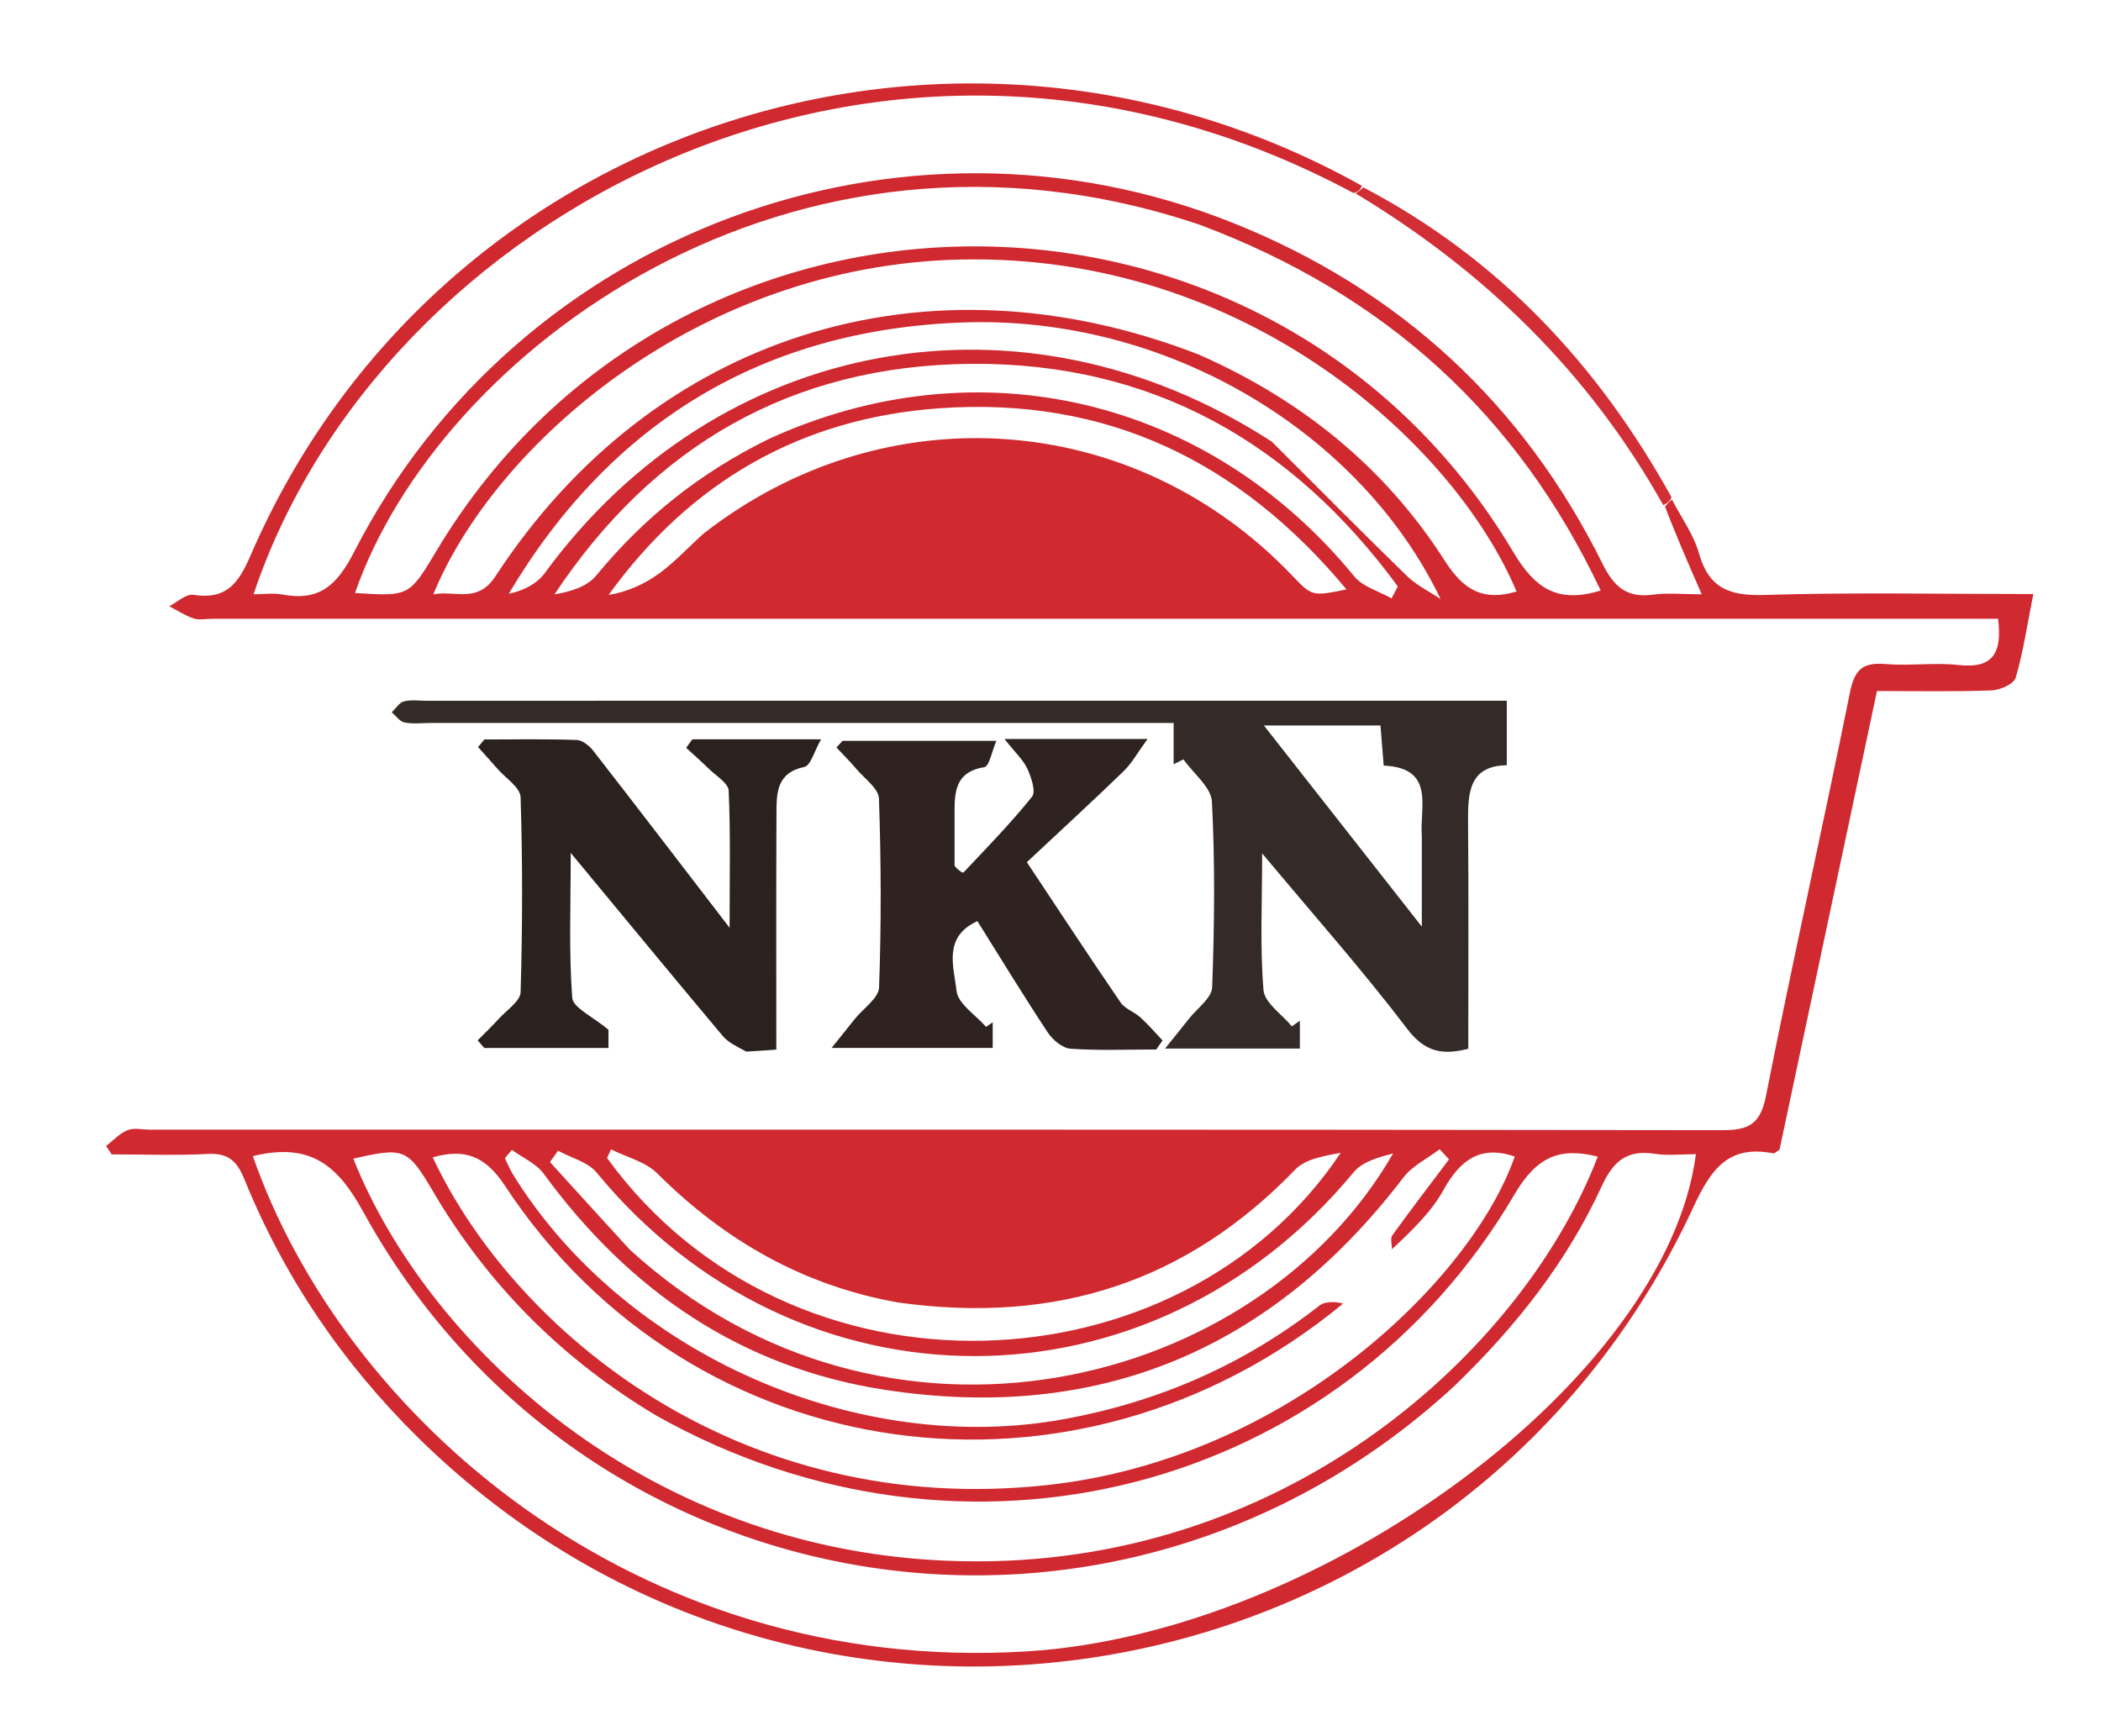
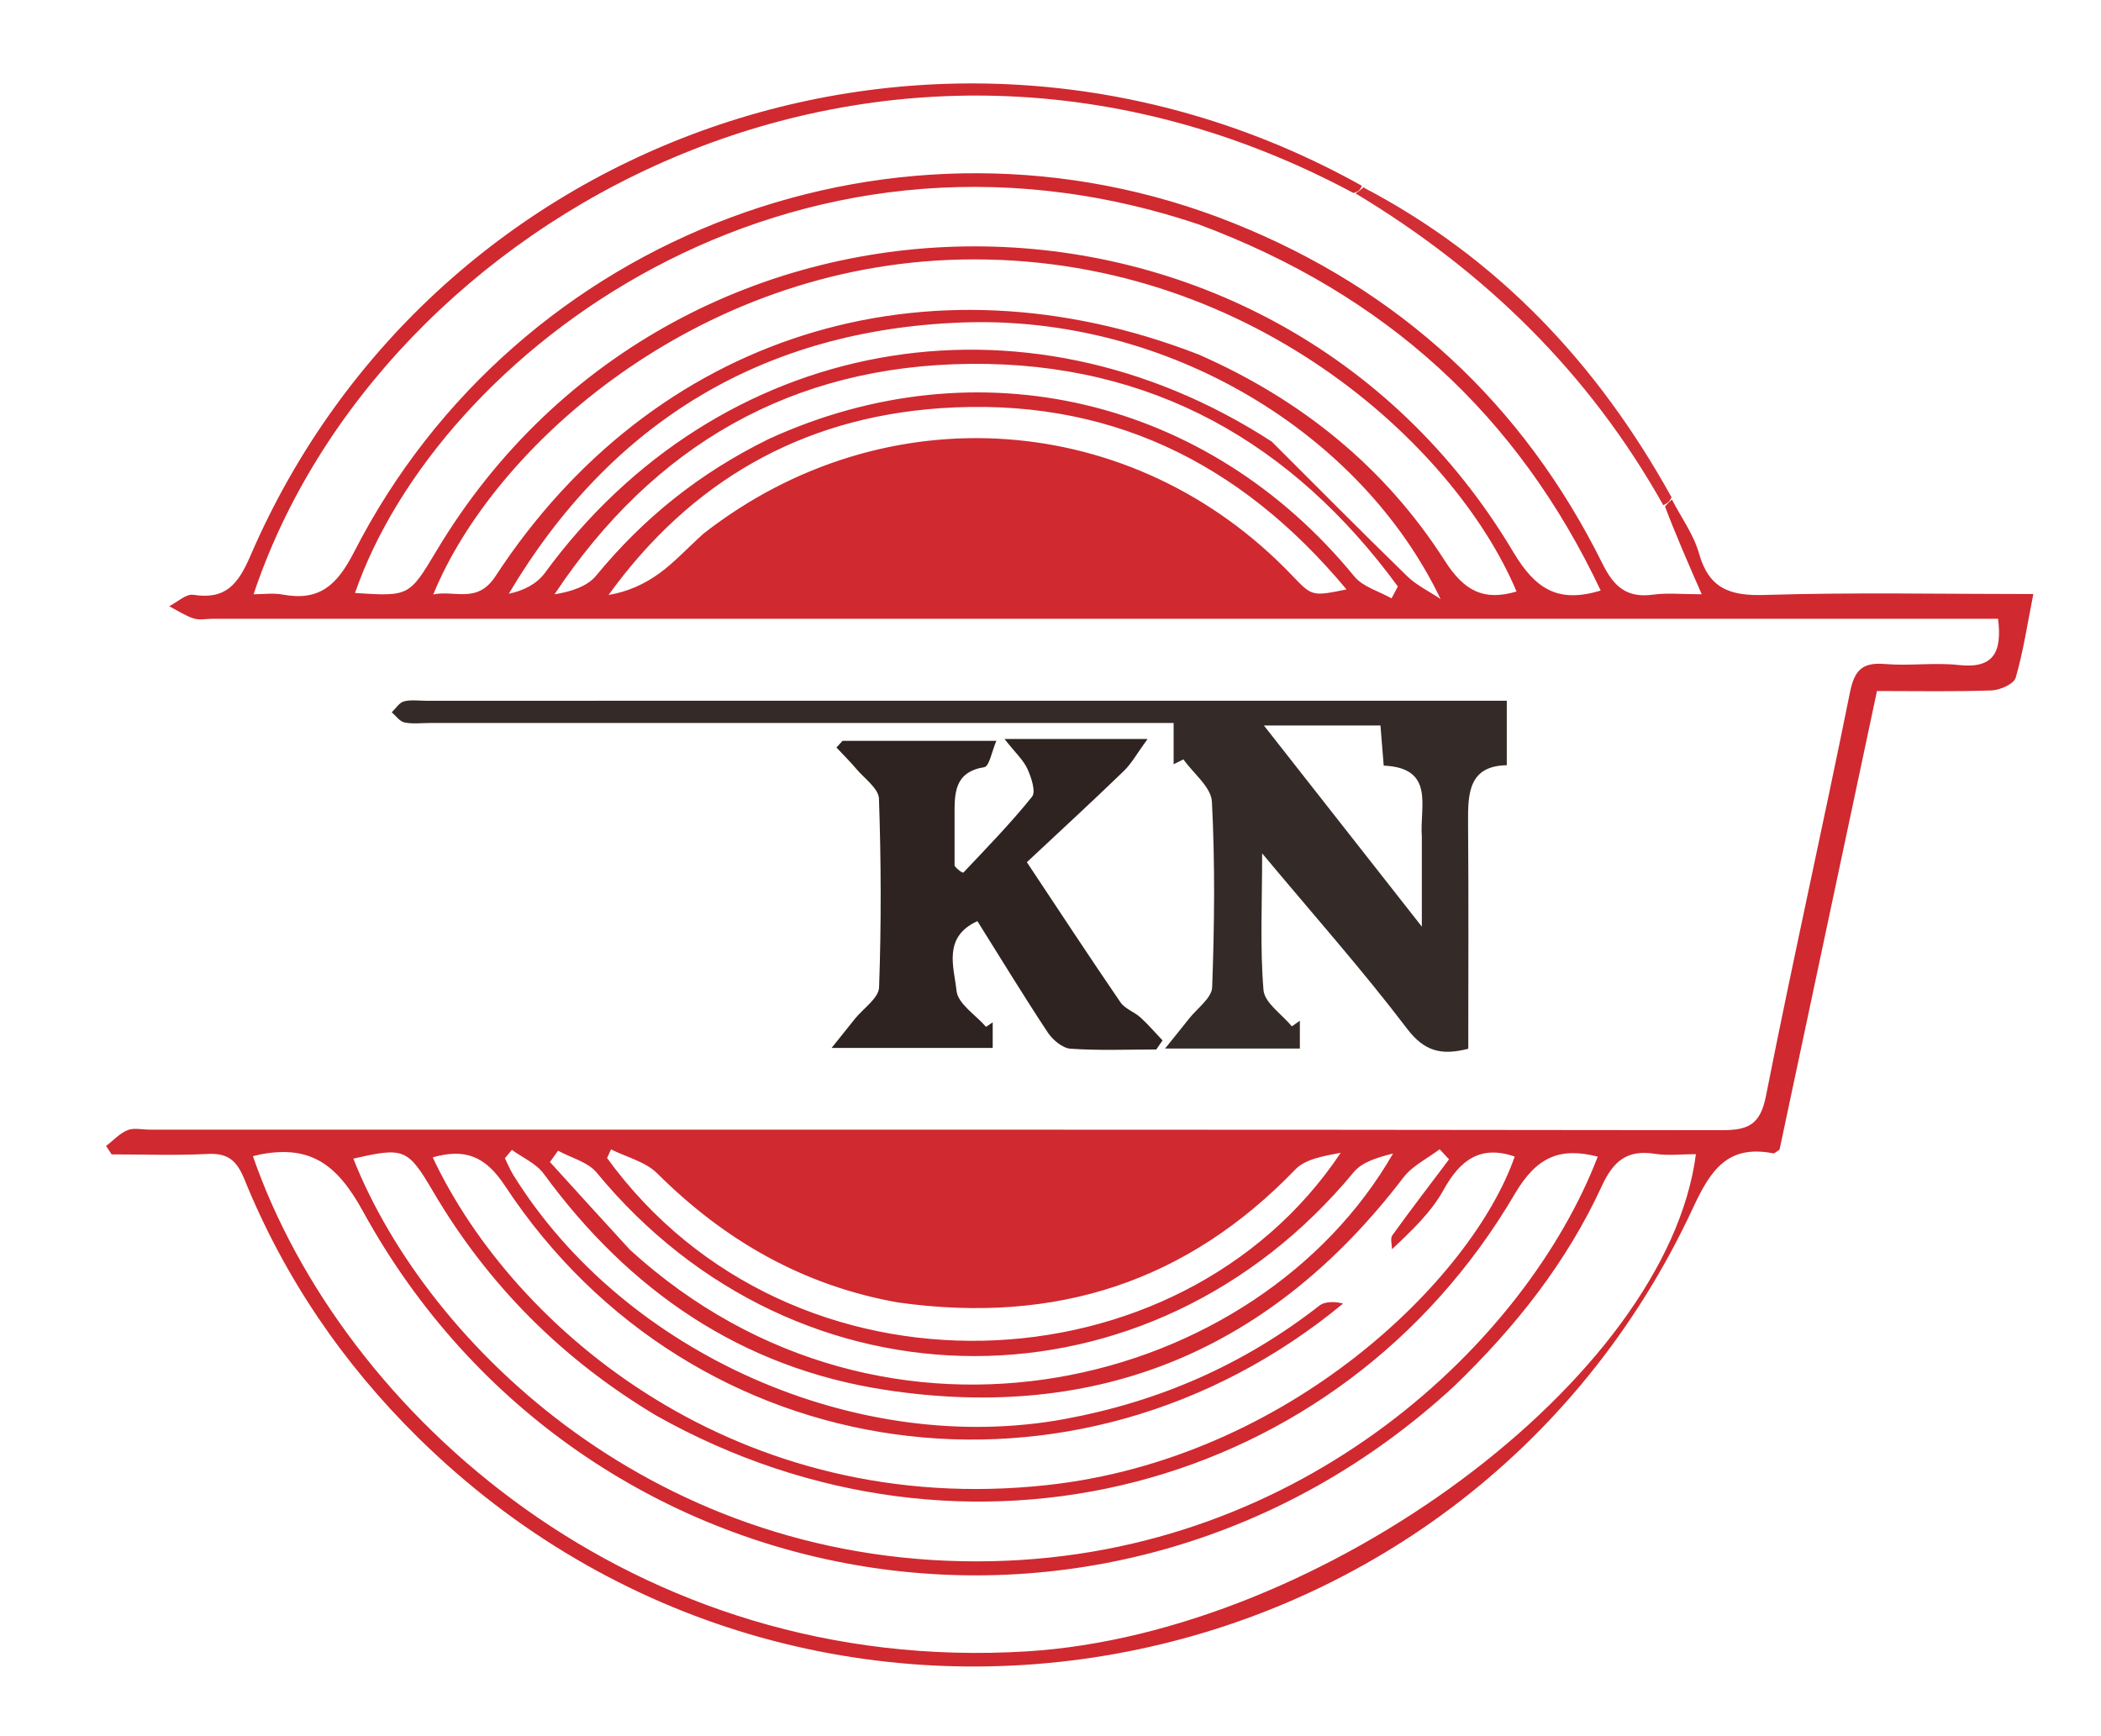
<svg xmlns="http://www.w3.org/2000/svg" version="1.1" id="Layer_1" x="0px" y="0px" width="100%" viewBox="0 0 328 271" xml:space="preserve">
  <path fill="none" opacity="1" stroke="none" d=" M329,95 C329,154.333 329,213.167 329,272 C219.667,272 110.333,272 1,272 C1,181.667 1,91.333 1,1 C110.333,1 219.667,1 329,1 C329,32.167 329,63.333 329,95 M212.538,28.487 C148.302,-6.909 67.918,20.014 39.101,86.763 C37.179,91.214 35.262,93.666 30.171,92.874 C29.04,92.698 27.674,94.024 26.416,94.658 C27.677,95.311 28.885,96.126 30.218,96.561 C31.121,96.856 32.199,96.617 33.199,96.617 C124.011,96.617 214.823,96.617 305.635,96.617 C307.752,96.617 309.868,96.617 311.931,96.617 C312.597,101.938 311.153,104.43 305.792,103.836 C302.007,103.416 298.116,104.002 294.31,103.683 C290.787,103.387 289.523,104.565 288.808,108.107 C284.568,129.136 279.853,150.07 275.697,171.114 C274.814,175.585 272.967,176.472 268.815,176.467 C187.001,176.354 105.187,176.383 23.372,176.383 C22.206,176.383 20.907,176.059 19.907,176.467 C18.664,176.974 17.667,178.086 16.564,178.937 C16.852,179.373 17.14,179.809 17.428,180.245 C22.42,180.245 27.422,180.436 32.4,180.177 C35.599,180.01 36.972,181.215 38.168,184.163 C44.38,199.468 53.539,212.906 65.284,224.48 C126.323,284.638 228.266,266.293 264.348,188.514 C267.11,182.56 269.808,178.716 276.828,180.081 C277.059,180.125 277.365,179.778 277.816,179.504 C282.855,155.783 287.921,131.931 293.026,107.894 C299.312,107.894 305.131,108.016 310.938,107.801 C312.259,107.752 314.401,106.788 314.684,105.814 C315.872,101.733 316.496,97.488 317.436,92.755 C303.052,92.755 289.259,92.469 275.489,92.898 C270.086,93.066 266.794,91.917 265.238,86.401 C264.402,83.437 262.457,80.787 260.901,77.297 C249.395,56.774 233.84,40.263 212.538,28.487 M135.5,109.415 C112.507,109.415 89.515,109.415 66.522,109.417 C65.356,109.417 64.132,109.222 63.045,109.52 C62.316,109.719 61.781,110.628 61.16,111.219 C61.814,111.772 62.401,112.652 63.138,112.804 C64.417,113.068 65.789,112.886 67.121,112.886 C103.943,112.886 140.765,112.886 177.586,112.886 C179.368,112.886 181.15,112.886 183.222,112.886 C183.222,115.414 183.222,117.373 183.222,119.332 C183.732,119.077 184.241,118.822 184.751,118.567 C186.305,120.767 189.082,122.903 189.2,125.178 C189.701,134.815 189.592,144.5 189.24,154.151 C189.179,155.836 186.885,157.446 185.606,159.078 C184.629,160.325 183.626,161.552 181.888,163.718 C190.071,163.718 196.356,163.718 202.929,163.718 C202.929,162.225 202.929,160.803 202.929,159.381 C202.513,159.672 202.097,159.963 201.681,160.254 C200.134,158.374 197.421,156.592 197.254,154.597 C196.693,147.909 197.041,141.145 197.041,133.247 C205.154,142.965 212.755,151.519 219.654,160.607 C222.377,164.194 225.054,164.822 229.222,163.752 C229.222,152.026 229.287,140.231 229.189,128.437 C229.151,123.826 229.318,119.586 235.234,119.481 C235.234,115.942 235.234,112.859 235.234,109.415 C202.089,109.415 169.295,109.415 135.5,109.415 M116.889,164.197 C118.296,164.095 119.703,163.994 121.196,163.887 C121.196,151.303 121.163,139.163 121.218,127.022 C121.232,123.842 121.215,120.666 125.566,119.749 C126.568,119.538 127.133,117.258 128.184,115.437 C120.533,115.437 114.307,115.437 108.081,115.437 C107.762,115.88 107.444,116.323 107.126,116.766 C108.311,117.858 109.527,118.918 110.674,120.049 C111.787,121.146 113.705,122.276 113.758,123.46 C114.058,130.127 113.903,136.814 113.903,144.863 C106.201,134.837 99.45,126.004 92.623,117.231 C92.011,116.445 90.924,115.57 90.03,115.539 C85.231,115.372 80.424,115.46 75.619,115.46 C75.29,115.855 74.96,116.249 74.631,116.643 C75.64,117.772 76.662,118.89 77.655,120.033 C78.929,121.499 81.224,122.952 81.272,124.468 C81.594,134.609 81.572,144.769 81.277,154.912 C81.235,156.326 79.113,157.707 77.894,159.049 C76.829,160.221 75.681,161.317 74.569,162.446 C74.913,162.841 75.257,163.236 75.602,163.631 C81.999,163.631 88.396,163.631 94.993,163.631 C94.993,162.125 94.993,160.848 94.993,160.788 C92.544,158.717 89.453,157.363 89.334,155.785 C88.797,148.641 89.099,141.434 89.099,133.17 C97.54,143.363 105.145,152.597 112.834,161.761 C113.688,162.778 115.021,163.393 116.889,164.197 M149.023,134.777 C149.023,132.279 149.029,129.78 149.022,127.281 C149.012,123.832 148.992,120.536 153.675,119.781 C154.445,119.657 154.852,117.284 155.547,115.672 C146.786,115.672 139.161,115.672 131.536,115.672 C131.219,116.02 130.901,116.367 130.584,116.715 C131.626,117.83 132.714,118.906 133.698,120.07 C134.971,121.576 137.166,123.118 137.221,124.704 C137.558,134.521 137.591,144.36 137.239,154.175 C137.179,155.852 134.781,157.445 133.466,159.079 C132.506,160.272 131.552,161.47 129.831,163.621 C139.271,163.621 147.013,163.621 154.977,163.621 C154.977,162.185 154.977,160.907 154.977,159.628 C154.631,159.864 154.285,160.1 153.939,160.335 C152.319,158.469 149.543,156.725 149.331,154.711 C148.948,151.062 147.125,146.314 152.588,143.826 C156.28,149.715 159.816,155.529 163.568,161.201 C164.337,162.363 165.866,163.658 167.124,163.746 C171.568,164.055 176.046,163.866 180.511,163.866 C180.838,163.396 181.165,162.926 181.493,162.455 C180.352,161.253 179.273,159.982 178.049,158.87 C177.083,157.991 175.623,157.524 174.924,156.503 C170.064,149.401 165.345,142.201 160.309,134.623 C165.547,129.717 170.549,125.123 175.427,120.401 C176.686,119.184 177.556,117.566 179.149,115.387 C171.041,115.387 164.759,115.387 156.82,115.387 C158.54,117.571 159.775,118.683 160.406,120.071 C161.011,121.4 161.743,123.62 161.116,124.401 C157.79,128.542 154.062,132.362 150.412,136.234 C150.3,136.353 149.504,135.828 149.023,134.777 z" />
  <path fill="#D02930" opacity="1" stroke="none" d=" M261.012,77.995 C262.457,80.787 264.402,83.437 265.238,86.401 C266.794,91.917 270.086,93.066 275.489,92.898 C289.259,92.469 303.052,92.755 317.436,92.755 C316.496,97.488 315.872,101.733 314.684,105.814 C314.401,106.788 312.259,107.752 310.938,107.801 C305.131,108.016 299.312,107.894 293.026,107.894 C287.921,131.931 282.855,155.783 277.816,179.504 C277.365,179.778 277.059,180.125 276.828,180.081 C269.808,178.716 267.11,182.56 264.348,188.514 C228.266,266.293 126.323,284.638 65.284,224.48 C53.539,212.906 44.38,199.468 38.168,184.163 C36.972,181.215 35.599,180.01 32.4,180.177 C27.422,180.436 22.42,180.245 17.428,180.245 C17.14,179.809 16.852,179.373 16.564,178.937 C17.667,178.086 18.664,176.974 19.907,176.467 C20.907,176.059 22.206,176.383 23.372,176.383 C105.187,176.383 187.001,176.354 268.815,176.467 C272.967,176.472 274.814,175.585 275.697,171.114 C279.853,150.07 284.568,129.136 288.808,108.107 C289.523,104.565 290.787,103.387 294.31,103.683 C298.116,104.002 302.007,103.416 305.792,103.836 C311.153,104.43 312.597,101.938 311.931,96.617 C309.868,96.617 307.752,96.617 305.635,96.617 C214.823,96.617 124.011,96.617 33.199,96.617 C32.199,96.617 31.121,96.856 30.218,96.561 C28.885,96.126 27.677,95.311 26.416,94.658 C27.674,94.024 29.04,92.698 30.171,92.874 C35.262,93.666 37.179,91.214 39.101,86.763 C67.918,20.014 148.302,-6.909 212.605,29.005 C212.32,29.747 211.969,29.971 211.278,30.127 C137.486,-9.422 59.193,34.094 39.586,92.79 C41.131,92.79 42.656,92.562 44.089,92.83 C49.864,93.91 52.614,91.396 55.296,86.156 C80.831,36.273 140.579,14.024 192.51,34.814 C218.472,45.208 237.772,63.01 250.199,88.065 C252.001,91.699 254.046,93.403 258.103,92.845 C260.313,92.54 262.6,92.79 265.667,92.79 C263.48,87.787 261.642,83.584 259.939,79.096 C260.386,78.539 260.699,78.267 261.012,77.995 M217.31,195.057 C217.312,194.322 217.014,193.371 217.364,192.886 C220.247,188.884 223.249,184.968 226.216,181.025 C225.727,180.498 225.239,179.971 224.75,179.444 C222.844,180.896 220.501,182.014 219.099,183.85 C198.585,210.718 171.594,222.123 138.213,217.017 C115.748,213.581 98.244,201.556 84.887,183.272 C83.717,181.671 81.594,180.767 79.913,179.539 C79.55,179.973 79.186,180.408 78.822,180.842 C79.247,181.701 79.603,182.603 80.106,183.414 C97.506,211.498 134.003,227.538 166.316,221.549 C181,218.828 194.196,213.06 205.962,203.872 C206.958,203.094 208.698,203.269 209.682,203.538 C168.021,237.951 108.114,229.645 78.823,185.137 C75.713,180.412 72.492,179.31 67.554,180.708 C80.255,207.742 115.304,237.139 163.491,231.878 C201.189,227.761 229.791,199.737 236.473,180.584 C231.143,178.753 227.962,181.087 225.361,185.795 C223.466,189.227 220.496,192.066 217.31,195.057 M226.973,216.482 C173.949,265.369 90.942,251.598 56.662,189.132 C52.688,181.891 48.567,178.786 40.782,180.223 C40.351,180.303 39.928,180.423 39.484,180.529 C53.423,220.707 98.928,261.63 160.322,257.845 C206.462,255 260.241,215.146 264.758,180.21 C262.585,180.21 260.41,180.478 258.328,180.154 C254.028,179.484 251.875,181.272 250.075,185.178 C244.656,196.937 236.797,207.023 226.973,216.482 M102.478,221.041 C87.891,212.339 76.236,200.712 67.622,186.061 C63.662,179.328 63.103,179.084 55.162,180.914 C66.699,210.025 102.738,244.918 154.94,243.763 C203.572,242.686 238.339,209.46 249.435,180.598 C243.544,179.092 239.905,180.591 236.472,186.44 C209.146,232.995 150.668,248.139 102.478,221.041 M187.265,35.083 C123.208,13.491 68.316,55.348 55.421,92.591 C63.88,93.126 63.88,93.126 68.159,85.978 C106.099,22.601 198.351,22.598 236.233,86.166 C239.66,91.918 243.169,94.261 249.893,92.205 C236.926,64.757 216.282,45.937 187.265,35.083 M187.127,55.353 C203.07,62.356 216.193,72.896 225.561,87.564 C228.573,92.279 231.647,93.878 236.755,92.357 C227.096,69.373 194.626,39.604 150.103,40.521 C108.631,41.375 77.002,69.844 67.644,92.812 C71.036,92.119 74.52,94.31 77.354,89.971 C101.953,52.314 144.516,38.798 187.127,55.353 M198.532,68.944 C205.561,75.957 212.543,83.019 219.658,89.944 C221.151,91.398 223.136,92.346 224.894,93.527 C212.541,67.727 182.466,49.17 150.213,50.353 C119.193,51.491 95.383,65.857 79.429,92.705 C81.751,92.232 83.819,91.158 85.052,89.473 C112.086,52.542 159.535,43.697 198.532,68.944 M120.071,68.518 C152.663,53.614 188.627,62.141 211.436,90.008 C212.771,91.64 215.28,92.312 217.243,93.43 C217.571,92.811 217.899,92.191 218.227,91.572 C201.781,69.132 179.845,56.556 151.51,56.812 C123.631,57.063 102.014,69.548 86.567,92.799 C89.082,92.392 91.65,91.604 93.073,89.875 C100.388,80.984 109.07,73.914 120.071,68.518 M98.356,195.152 C138.386,231.649 196.403,216.795 217.48,180.105 C215.215,180.691 212.702,181.376 211.345,183.016 C179.685,221.285 124.602,221.316 93.148,183.091 C91.778,181.426 89.158,180.789 87.12,179.673 C86.699,180.262 86.278,180.851 85.857,181.439 C89.855,185.844 93.854,190.249 98.356,195.152 M140.246,203.374 C125.489,200.776 113.169,193.735 102.604,183.212 C100.774,181.388 97.826,180.686 95.394,179.466 C95.187,179.914 94.979,180.362 94.771,180.81 C123.52,220.407 184.275,217.566 209.309,179.993 C206.781,180.496 203.848,180.916 202.225,182.599 C185.383,200.067 164.985,206.828 140.246,203.374 M109.832,83.318 C138.158,61.194 176.99,63.955 201.717,89.851 C204.843,93.124 204.843,93.124 210.212,92.034 C193.503,71.962 172.665,61.917 146.71,63.745 C125.037,65.271 107.786,75.207 95.007,92.897 C98.048,92.398 100.693,91.158 103.008,89.466 C105.276,87.809 107.206,85.691 109.832,83.318 z" />
  <path fill="#342A27" opacity="1" stroke="none" d=" M136,109.415 C169.295,109.415 202.089,109.415 235.234,109.415 C235.234,112.859 235.234,115.942 235.234,119.481 C229.318,119.586 229.151,123.826 229.189,128.437 C229.287,140.231 229.222,152.026 229.222,163.752 C225.054,164.822 222.377,164.194 219.654,160.607 C212.755,151.519 205.154,142.965 197.041,133.247 C197.041,141.145 196.693,147.909 197.254,154.597 C197.421,156.592 200.134,158.374 201.681,160.254 C202.097,159.963 202.513,159.672 202.929,159.381 C202.929,160.803 202.929,162.225 202.929,163.718 C196.356,163.718 190.071,163.718 181.888,163.718 C183.626,161.552 184.629,160.325 185.606,159.078 C186.885,157.446 189.179,155.836 189.24,154.151 C189.592,144.5 189.701,134.815 189.2,125.178 C189.082,122.903 186.305,120.767 184.751,118.567 C184.241,118.822 183.732,119.077 183.222,119.332 C183.222,117.373 183.222,115.414 183.222,112.886 C181.15,112.886 179.368,112.886 177.586,112.886 C140.765,112.886 103.943,112.886 67.121,112.886 C65.789,112.886 64.417,113.068 63.138,112.804 C62.401,112.652 61.814,111.772 61.16,111.219 C61.781,110.628 62.316,109.719 63.045,109.52 C64.132,109.222 65.356,109.417 66.522,109.417 C89.515,109.415 112.507,109.415 136,109.415 M221.971,130.598 C221.607,125.991 224.114,119.9 216.019,119.542 C215.828,117.184 215.661,115.114 215.513,113.277 C209.708,113.277 204.366,113.277 197.314,113.277 C205.835,124.132 213.509,133.906 221.971,144.685 C221.971,139.427 221.971,135.494 221.971,130.598 z" />
-   <path fill="#2B211E" opacity="1" stroke="none" d=" M116.511,164.196 C115.021,163.393 113.688,162.778 112.834,161.761 C105.145,152.597 97.54,143.363 89.099,133.17 C89.099,141.434 88.797,148.641 89.334,155.785 C89.453,157.363 92.544,158.717 94.993,160.788 C94.993,160.848 94.993,162.125 94.993,163.631 C88.396,163.631 81.999,163.631 75.602,163.631 C75.257,163.236 74.913,162.841 74.569,162.446 C75.681,161.317 76.829,160.221 77.894,159.049 C79.113,157.707 81.235,156.326 81.277,154.912 C81.572,144.769 81.594,134.609 81.272,124.468 C81.224,122.952 78.929,121.499 77.655,120.033 C76.662,118.89 75.64,117.772 74.631,116.643 C74.96,116.249 75.29,115.855 75.619,115.46 C80.424,115.46 85.231,115.372 90.03,115.539 C90.924,115.57 92.011,116.445 92.623,117.231 C99.45,126.004 106.201,134.837 113.903,144.863 C113.903,136.814 114.058,130.127 113.758,123.46 C113.705,122.276 111.787,121.146 110.674,120.049 C109.527,118.918 108.311,117.858 107.126,116.766 C107.444,116.323 107.762,115.88 108.081,115.437 C114.307,115.437 120.533,115.437 128.184,115.437 C127.133,117.258 126.568,119.538 125.566,119.749 C121.215,120.666 121.232,123.842 121.218,127.022 C121.163,139.163 121.196,151.303 121.196,163.887 C119.703,163.994 118.296,164.095 116.511,164.196 z" />
  <path fill="#2E2320" opacity="1" stroke="none" d=" M149.025,135.19 C149.504,135.828 150.3,136.353 150.412,136.234 C154.062,132.362 157.79,128.542 161.116,124.401 C161.743,123.62 161.011,121.4 160.406,120.071 C159.775,118.683 158.54,117.571 156.82,115.387 C164.759,115.387 171.041,115.387 179.149,115.387 C177.556,117.566 176.686,119.184 175.427,120.401 C170.549,125.123 165.547,129.717 160.309,134.623 C165.345,142.201 170.064,149.401 174.924,156.503 C175.623,157.524 177.083,157.991 178.049,158.87 C179.273,159.982 180.352,161.253 181.493,162.455 C181.165,162.926 180.838,163.396 180.511,163.866 C176.046,163.866 171.568,164.055 167.124,163.746 C165.866,163.658 164.337,162.363 163.568,161.201 C159.816,155.529 156.28,149.715 152.588,143.826 C147.125,146.314 148.948,151.062 149.331,154.711 C149.543,156.725 152.319,158.469 153.939,160.335 C154.285,160.1 154.631,159.864 154.977,159.628 C154.977,160.907 154.977,162.185 154.977,163.621 C147.013,163.621 139.271,163.621 129.831,163.621 C131.552,161.47 132.506,160.272 133.466,159.079 C134.781,157.445 137.179,155.852 137.239,154.175 C137.591,144.36 137.558,134.521 137.221,124.704 C137.166,123.118 134.971,121.576 133.698,120.07 C132.714,118.906 131.626,117.83 130.584,116.715 C130.901,116.367 131.219,116.02 131.536,115.672 C139.161,115.672 146.786,115.672 155.547,115.672 C154.852,117.284 154.445,119.657 153.675,119.781 C148.992,120.536 149.012,123.832 149.022,127.281 C149.029,129.78 149.023,132.279 149.025,135.19 z" />
  <path fill="#D22E35" opacity="1" stroke="none" d=" M260.956,77.646 C260.699,78.267 260.386,78.539 259.664,78.879 C248.044,58.133 231.733,42.305 211.617,30.194 C211.969,29.971 212.32,29.747 212.839,29.256 C233.84,40.263 249.395,56.774 260.956,77.646 z" />
  <path fill="none" opacity="1" stroke="none" d=" M211.278,30.127 C231.733,42.305 248.044,58.133 259.529,79.163 C261.642,83.584 263.48,87.787 265.667,92.79 C262.6,92.79 260.313,92.54 258.103,92.845 C254.046,93.403 252.001,91.699 250.199,88.065 C237.772,63.01 218.472,45.208 192.51,34.814 C140.579,14.024 80.831,36.273 55.296,86.156 C52.614,91.396 49.864,93.91 44.089,92.83 C42.656,92.562 41.131,92.79 39.586,92.79 C59.193,34.094 137.486,-9.422 211.278,30.127 z" />
  <path fill="none" opacity="1" stroke="none" d=" M227.224,216.231 C236.797,207.023 244.656,196.937 250.075,185.178 C251.875,181.272 254.028,179.484 258.328,180.154 C260.41,180.478 262.585,180.21 264.758,180.21 C260.241,215.146 206.462,255 160.322,257.845 C98.928,261.63 53.423,220.707 39.484,180.529 C39.928,180.423 40.351,180.303 40.782,180.223 C48.567,178.786 52.688,181.891 56.662,189.132 C90.942,251.598 173.949,265.369 227.224,216.231 z" />
  <path fill="none" opacity="1" stroke="none" d=" M102.796,221.226 C150.668,248.139 209.146,232.995 236.472,186.44 C239.905,180.591 243.544,179.092 249.435,180.598 C238.339,209.46 203.572,242.686 154.94,243.763 C102.738,244.918 66.699,210.025 55.162,180.914 C63.103,179.084 63.662,179.328 67.622,186.061 C76.236,200.712 87.891,212.339 102.796,221.226 z" />
  <path fill="none" opacity="1" stroke="none" d=" M187.635,35.215 C216.282,45.937 236.926,64.757 249.893,92.205 C243.169,94.261 239.66,91.918 236.233,86.166 C198.351,22.598 106.099,22.601 68.159,85.978 C63.88,93.126 63.88,93.126 55.421,92.591 C68.316,55.348 123.208,13.491 187.635,35.215 z" />
  <path fill="none" opacity="1" stroke="none" d=" M186.778,55.196 C144.516,38.798 101.953,52.314 77.354,89.971 C74.52,94.31 71.036,92.119 67.644,92.812 C77.002,69.844 108.631,41.375 150.103,40.521 C194.626,39.604 227.096,69.373 236.755,92.357 C231.647,93.878 228.573,92.279 225.561,87.564 C216.193,72.896 203.07,62.356 186.778,55.196 z" />
  <path fill="none" opacity="1" stroke="none" d=" M218.005,195.169 C220.496,192.066 223.466,189.227 225.361,185.795 C227.962,181.087 231.143,178.753 236.473,180.584 C229.791,199.737 201.189,227.761 163.491,231.878 C115.304,237.139 80.255,207.742 67.554,180.708 C72.492,179.31 75.713,180.412 78.823,185.137 C108.114,229.645 168.021,237.951 210.225,203.23 C213.18,200.338 215.592,197.754 218.005,195.169 z" />
  <path fill="none" opacity="1" stroke="none" d=" M217.657,195.113 C215.592,197.754 213.18,200.338 210.429,202.962 C208.698,203.269 206.958,203.094 205.962,203.872 C194.196,213.06 181,218.828 166.316,221.549 C134.003,227.538 97.506,211.498 80.106,183.414 C79.603,182.603 79.247,181.701 78.822,180.842 C79.186,180.408 79.55,179.973 79.913,179.539 C81.594,180.767 83.717,181.671 84.887,183.272 C98.244,201.556 115.748,213.581 138.213,217.017 C171.594,222.123 198.585,210.718 219.099,183.85 C220.501,182.014 222.844,180.896 224.75,179.444 C225.239,179.971 225.727,180.498 226.216,181.025 C223.249,184.968 220.247,188.884 217.364,192.886 C217.014,193.371 217.312,194.322 217.657,195.113 z" />
  <path fill="none" opacity="1" stroke="none" d=" M198.24,68.732 C159.535,43.697 112.086,52.542 85.052,89.473 C83.819,91.158 81.751,92.232 79.429,92.705 C95.383,65.857 119.193,51.491 150.213,50.353 C182.466,49.17 212.541,67.727 224.894,93.527 C223.136,92.346 221.151,91.398 219.658,89.944 C212.543,83.019 205.561,75.957 198.24,68.732 z" />
  <path fill="none" opacity="1" stroke="none" d=" M119.728,68.675 C109.07,73.914 100.388,80.984 93.073,89.875 C91.65,91.604 89.082,92.392 86.567,92.799 C102.014,69.548 123.631,57.063 151.51,56.812 C179.845,56.556 201.781,69.132 218.227,91.572 C217.899,92.191 217.571,92.811 217.243,93.43 C215.28,92.312 212.771,91.64 211.436,90.008 C188.627,62.141 152.663,53.614 119.728,68.675 z" />
  <path fill="none" opacity="1" stroke="none" d=" M98.104,194.903 C93.854,190.249 89.855,185.844 85.857,181.439 C86.278,180.851 86.699,180.262 87.12,179.673 C89.158,180.789 91.778,181.426 93.148,183.091 C124.602,221.316 179.685,221.285 211.345,183.016 C212.702,181.376 215.215,180.691 217.48,180.105 C196.403,216.795 138.386,231.649 98.104,194.903 z" />
  <path fill="none" opacity="1" stroke="none" d=" M140.67,203.478 C164.985,206.828 185.383,200.067 202.225,182.599 C203.848,180.916 206.781,180.496 209.309,179.993 C184.275,217.566 123.52,220.407 94.771,180.81 C94.979,180.362 95.187,179.914 95.394,179.466 C97.826,180.686 100.774,181.388 102.604,183.212 C113.169,193.735 125.489,200.776 140.67,203.478 z" />
-   <path fill="none" opacity="1" stroke="none" d=" M109.559,83.547 C107.206,85.691 105.276,87.809 103.008,89.466 C100.693,91.158 98.048,92.398 95.007,92.897 C107.786,75.207 125.037,65.271 146.71,63.745 C172.665,61.917 193.503,71.962 210.212,92.034 C204.843,93.124 204.843,93.124 201.717,89.851 C176.99,63.955 138.158,61.194 109.559,83.547 z" />
+   <path fill="none" opacity="1" stroke="none" d=" M109.559,83.547 C107.206,85.691 105.276,87.809 103.008,89.466 C100.693,91.158 98.048,92.398 95.007,92.897 C107.786,75.207 125.037,65.271 146.71,63.745 C172.665,61.917 193.503,71.962 210.212,92.034 C204.843,93.124 204.843,93.124 201.717,89.851 z" />
  <path fill="none" opacity="1" stroke="none" d=" M221.971,131.079 C221.971,135.494 221.971,139.427 221.971,144.685 C213.509,133.906 205.835,124.132 197.314,113.277 C204.366,113.277 209.708,113.277 215.513,113.277 C215.661,115.114 215.828,117.184 216.019,119.542 C224.114,119.9 221.607,125.991 221.971,131.079 z" />
</svg>